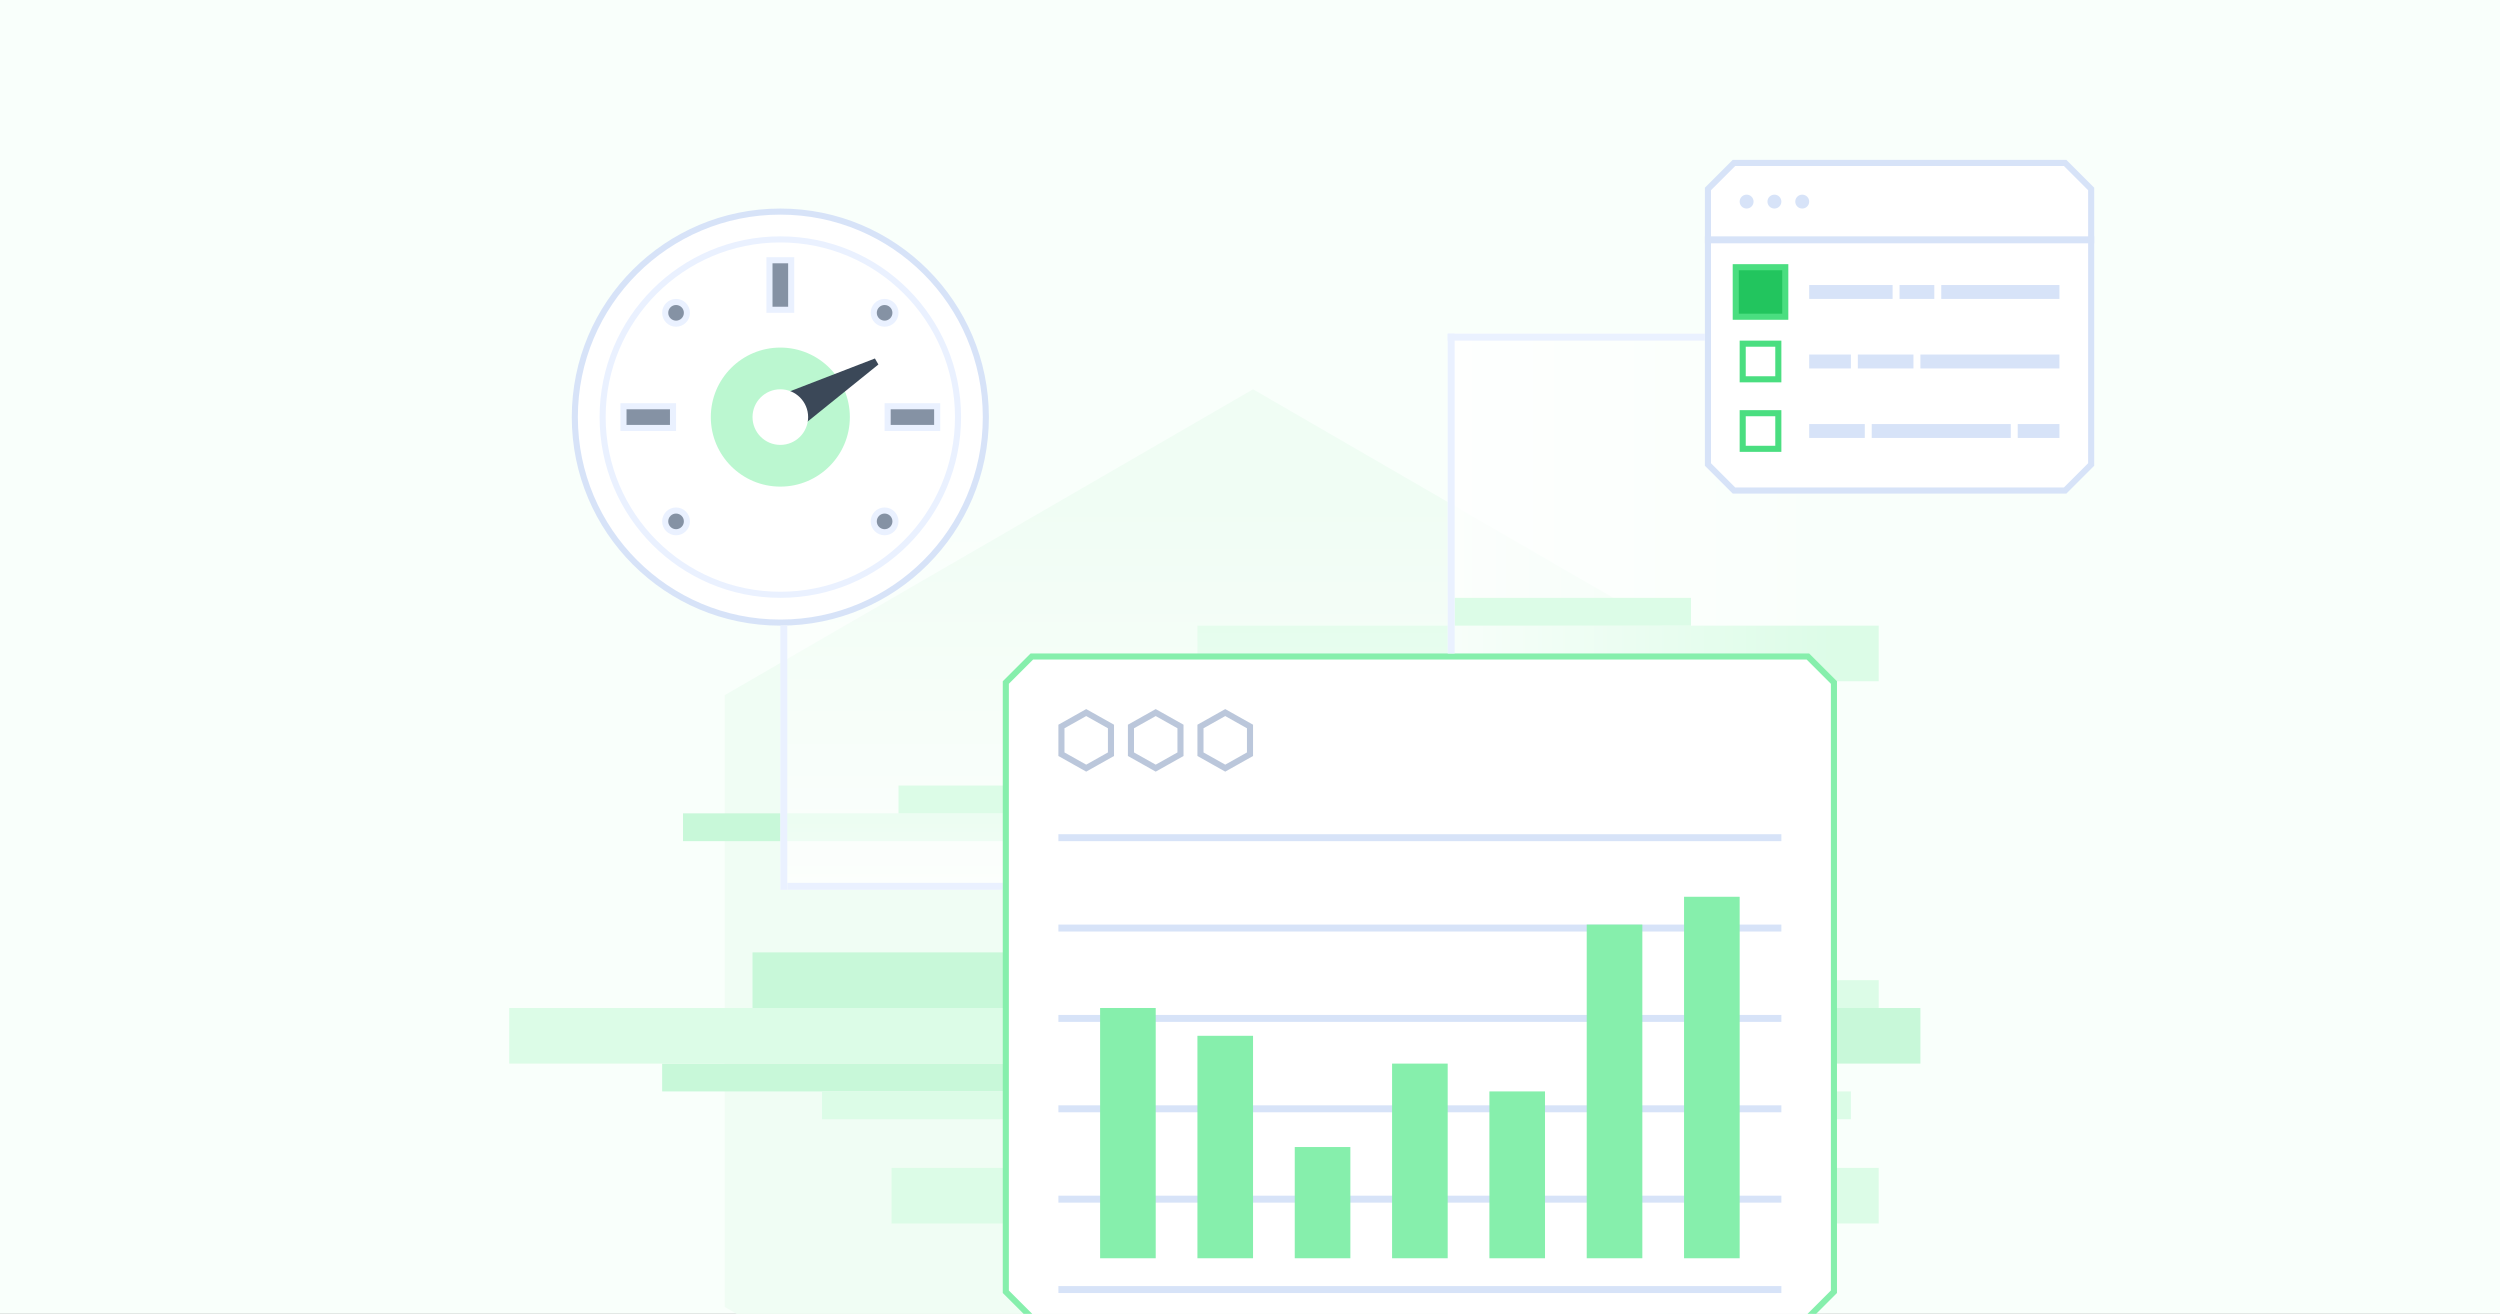
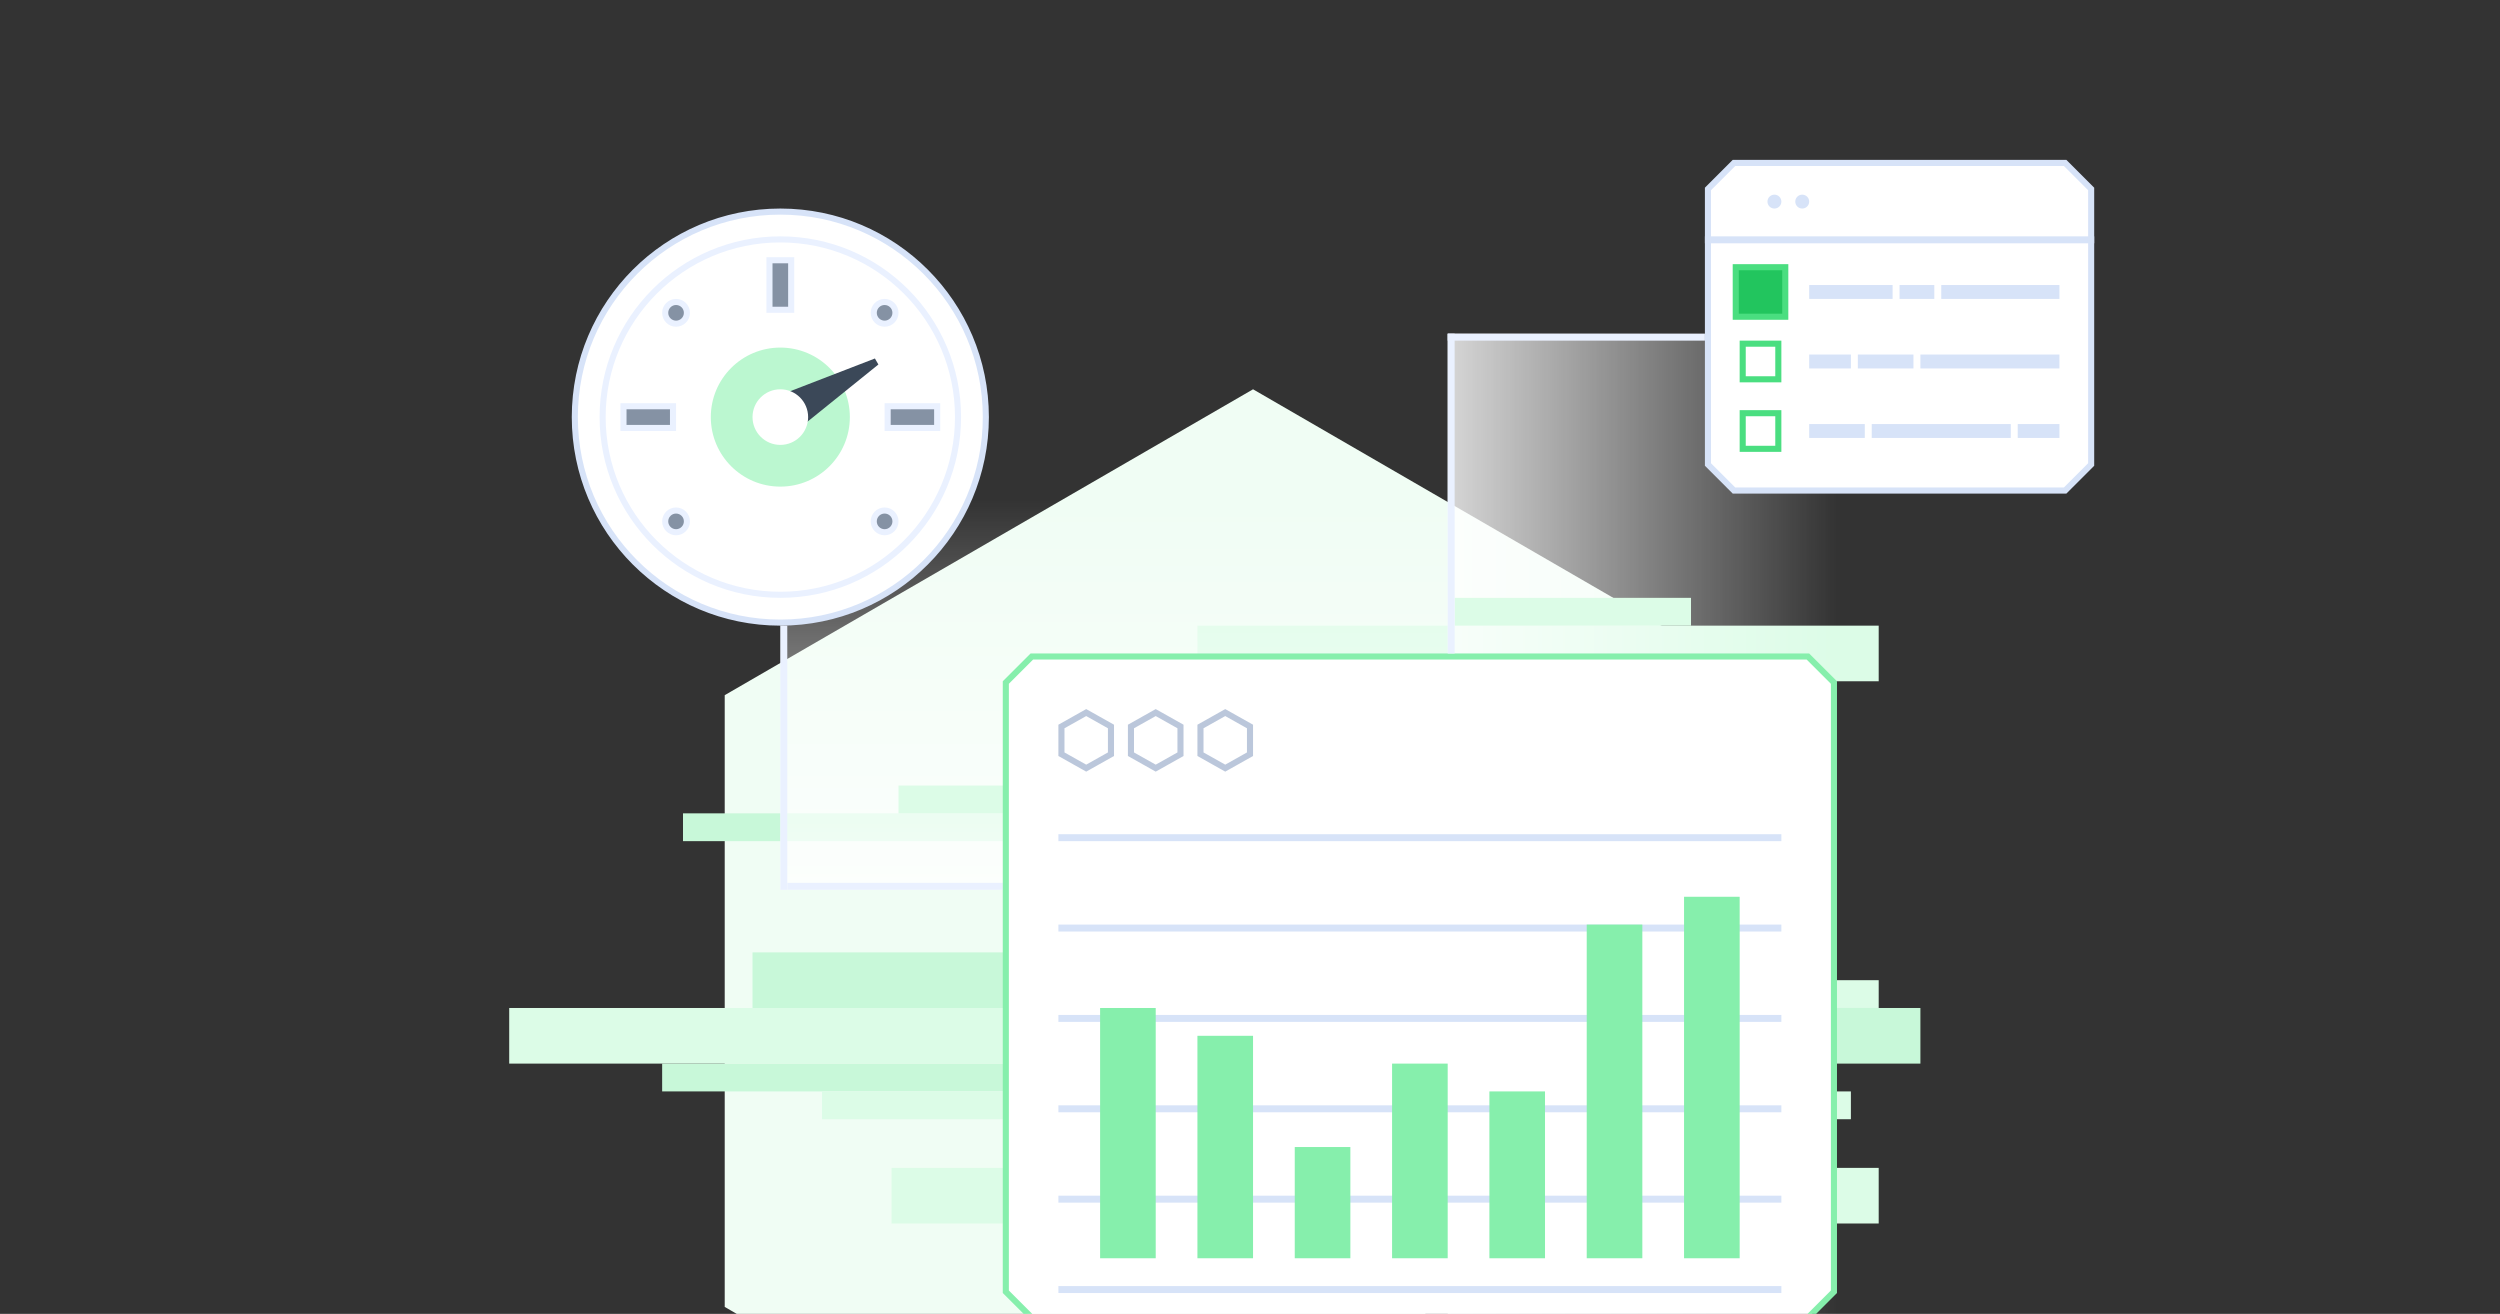
<svg xmlns="http://www.w3.org/2000/svg" width="411" height="216" viewBox="0 0 411 216" fill="none">
  <rect x="0" y="0" width="411" height="216" fill="#333333" stroke="none" />
  <g clip-path="url(#clip0_5010_104100)">
-     <rect width="411" height="216" fill="#F9FFFB" />
-     <path d="M206 64L292.857 114.286V214.857L206 265.143L119.143 214.857V114.286L206 64Z" fill="#F0FDF4" />
+     <path d="M206 64L292.857 114.286L206 265.143L119.143 214.857V114.286L206 64Z" fill="#F0FDF4" />
    <rect x="108.857" y="174.857" width="147.429" height="4.571" fill="#C8F8D9" />
    <rect x="161.429" y="161.143" width="147.429" height="4.571" fill="#DCFCE7" />
    <rect x="123.714" y="156.571" width="147.429" height="9.143" fill="#C8F8D9" />
    <rect x="168.286" y="165.714" width="147.429" height="9.143" fill="#C8F8D9" />
    <rect x="112.286" y="133.714" width="147.429" height="4.571" fill="#C8F8D9" />
    <rect x="83.714" y="165.714" width="137.143" height="9.143" fill="#DCFCE7" />
    <rect x="196.857" y="102.857" width="112" height="9.143" fill="#DCFCE7" />
    <rect x="146.571" y="192" width="162.286" height="9.143" fill="#DCFCE7" />
    <rect x="135.143" y="179.429" width="169.143" height="4.571" fill="#DCFCE7" />
    <rect width="64" height="201.143" transform="matrix(-1 0 0 1 302 54.857)" fill="url(#paint0_linear_5010_104100)" />
    <rect width="64" height="109.714" transform="matrix(-4.37114e-08 1 1 4.37114e-08 128.286 82.286)" fill="url(#paint1_linear_5010_104100)" />
    <rect x="147.714" y="129.143" width="137.143" height="4.571" fill="#DCFCE7" />
    <rect x="239.143" y="98.286" width="38.857" height="4.571" fill="#DCFCE7" />
    <rect x="129.429" y="145.143" width="35.429" height="1.143" fill="#EAF1FF" />
    <path d="M297.221 107.929L301.5 112.207V212.364L297.221 216.643H169.636L165.357 212.364V112.207L169.636 107.929H297.221Z" fill="white" stroke="#86EFAC" />
    <rect x="174" y="152" width="118.857" height="1.143" fill="#D7E3F8" />
    <rect x="174" y="137.143" width="118.857" height="1.143" fill="#D7E3F8" />
    <rect x="174" y="166.857" width="118.857" height="1.143" fill="#D7E3F8" />
    <rect x="174" y="181.714" width="118.857" height="1.143" fill="#D7E3F8" />
    <rect x="174" y="196.571" width="118.857" height="1.143" fill="#D7E3F8" />
    <rect x="174" y="211.429" width="118.857" height="1.143" fill="#D7E3F8" />
    <rect x="180.857" y="165.714" width="9.143" height="41.143" fill="#86EFAC" />
    <rect x="196.857" y="170.286" width="9.143" height="36.571" fill="#86EFAC" />
    <rect x="212.857" y="188.571" width="9.143" height="18.286" fill="#86EFAC" />
    <rect x="228.857" y="174.857" width="9.143" height="32" fill="#86EFAC" />
    <rect x="244.857" y="179.429" width="9.143" height="27.429" fill="#86EFAC" />
    <rect x="260.857" y="152" width="9.143" height="54.857" fill="#86EFAC" />
    <rect x="276.857" y="147.429" width="9.143" height="59.429" fill="#86EFAC" />
    <path d="M174.5 119.435L178.571 117.145L182.643 119.435V123.993L178.571 126.283L174.5 123.993V119.435Z" fill="white" stroke="#BBC7DB" />
    <path d="M185.929 119.435L190 117.145L194.071 119.435V123.993L190 126.283L185.929 123.993V119.435Z" fill="white" stroke="#BBC7DB" />
    <path d="M197.357 119.435L201.429 117.145L205.5 119.435V123.993L201.429 126.283L197.357 123.993V119.435Z" fill="white" stroke="#BBC7DB" />
    <circle cx="128.286" cy="68.571" r="33.786" fill="white" stroke="#D7E3F8" />
    <circle cx="128.286" cy="68.571" r="29.214" fill="white" stroke="#EAF1FF" />
    <ellipse cx="128.286" cy="68.571" rx="11.429" ry="11.429" fill="#BBF7D0" />
    <path d="M143.836 58.934L126.571 65.602L130 71.541L144.407 59.923L143.836 58.934Z" fill="#3B4858" />
    <ellipse cx="128.286" cy="68.571" rx="4.571" ry="4.571" fill="white" />
    <circle cx="111.143" cy="51.429" r="1.786" fill="#8592A4" stroke="#EAF1FF" />
    <path d="M112.929 85.714C112.929 86.701 112.129 87.5 111.143 87.5C110.157 87.5 109.357 86.701 109.357 85.714C109.357 84.728 110.157 83.929 111.143 83.929C112.129 83.929 112.929 84.728 112.929 85.714Z" fill="#8592A4" stroke="#EAF1FF" />
    <path d="M147.214 51.429C147.214 52.415 146.415 53.214 145.429 53.214C144.442 53.214 143.643 52.415 143.643 51.429C143.643 50.442 144.442 49.643 145.429 49.643C146.415 49.643 147.214 50.442 147.214 51.429Z" fill="#8592A4" stroke="#EAF1FF" />
    <circle cx="145.429" cy="85.714" r="1.786" fill="#8592A4" stroke="#EAF1FF" />
    <rect x="102.5" y="66.786" width="8.143" height="3.571" fill="#8592A4" stroke="#EAF1FF" />
    <rect x="145.929" y="66.786" width="8.143" height="3.571" fill="#8592A4" stroke="#EAF1FF" />
    <rect x="126.5" y="42.786" width="3.571" height="8.143" fill="#8592A4" stroke="#EAF1FF" />
    <path d="M339.507 26.786L343.786 31.064V76.364L339.507 80.643H285.064L280.786 76.364V31.064L285.064 26.786H339.507Z" fill="white" stroke="#D7E3F8" />
    <rect x="280.286" y="38.857" width="64" height="1.143" fill="#D7E3F8" />
-     <ellipse cx="287.143" cy="33.143" rx="1.143" ry="1.143" fill="#D7E3F8" />
    <ellipse cx="291.714" cy="33.143" rx="1.143" ry="1.143" fill="#D7E3F8" />
    <ellipse cx="296.286" cy="33.143" rx="1.143" ry="1.143" fill="#D7E3F8" />
    <rect x="285.357" y="43.929" width="8.143" height="8.143" fill="#22C55E" stroke="#4ADE80" />
    <rect x="297.429" y="46.857" width="13.714" height="2.286" fill="#D7E3F8" />
    <rect x="312.286" y="46.857" width="5.714" height="2.286" fill="#D7E3F8" />
    <rect x="319.143" y="46.857" width="19.429" height="2.286" fill="#D7E3F8" />
    <rect x="286.5" y="56.5" width="5.857" height="5.857" fill="white" stroke="#4ADE80" />
    <rect x="297.429" y="58.286" width="6.857" height="2.286" fill="#D7E3F8" />
    <rect x="305.429" y="58.286" width="9.143" height="2.286" fill="#D7E3F8" />
    <rect x="315.714" y="58.286" width="22.857" height="2.286" fill="#D7E3F8" />
    <rect x="286.5" y="67.929" width="5.857" height="5.857" fill="white" stroke="#4ADE80" />
    <rect x="331.714" y="69.714" width="6.857" height="2.286" fill="#D7E3F8" />
    <rect x="297.429" y="69.714" width="9.143" height="2.286" fill="#D7E3F8" />
    <rect x="307.714" y="69.714" width="22.857" height="2.286" fill="#D7E3F8" />
    <rect x="238" y="54.857" width="1.143" height="52.571" fill="#EAF1FF" />
    <rect x="128.286" y="102.857" width="1.143" height="43.429" fill="#EAF1FF" />
    <rect x="238" y="54.857" width="42.286" height="1.143" fill="#EAF1FF" />
  </g>
  <defs>
    <linearGradient id="paint0_linear_5010_104100" x1="64" y1="100.571" x2="3.66458e-06" y2="100.571" gradientUnits="userSpaceOnUse">
      <stop stop-color="white" stop-opacity="0.8" />
      <stop offset="1" stop-color="white" stop-opacity="0" />
    </linearGradient>
    <linearGradient id="paint1_linear_5010_104100" x1="64" y1="54.857" x2="3.66458e-06" y2="54.857" gradientUnits="userSpaceOnUse">
      <stop stop-color="white" stop-opacity="0.8" />
      <stop offset="1" stop-color="white" stop-opacity="0" />
    </linearGradient>
    <clipPath id="clip0_5010_104100">
      <rect width="411" height="216" fill="white" />
    </clipPath>
  </defs>
</svg>